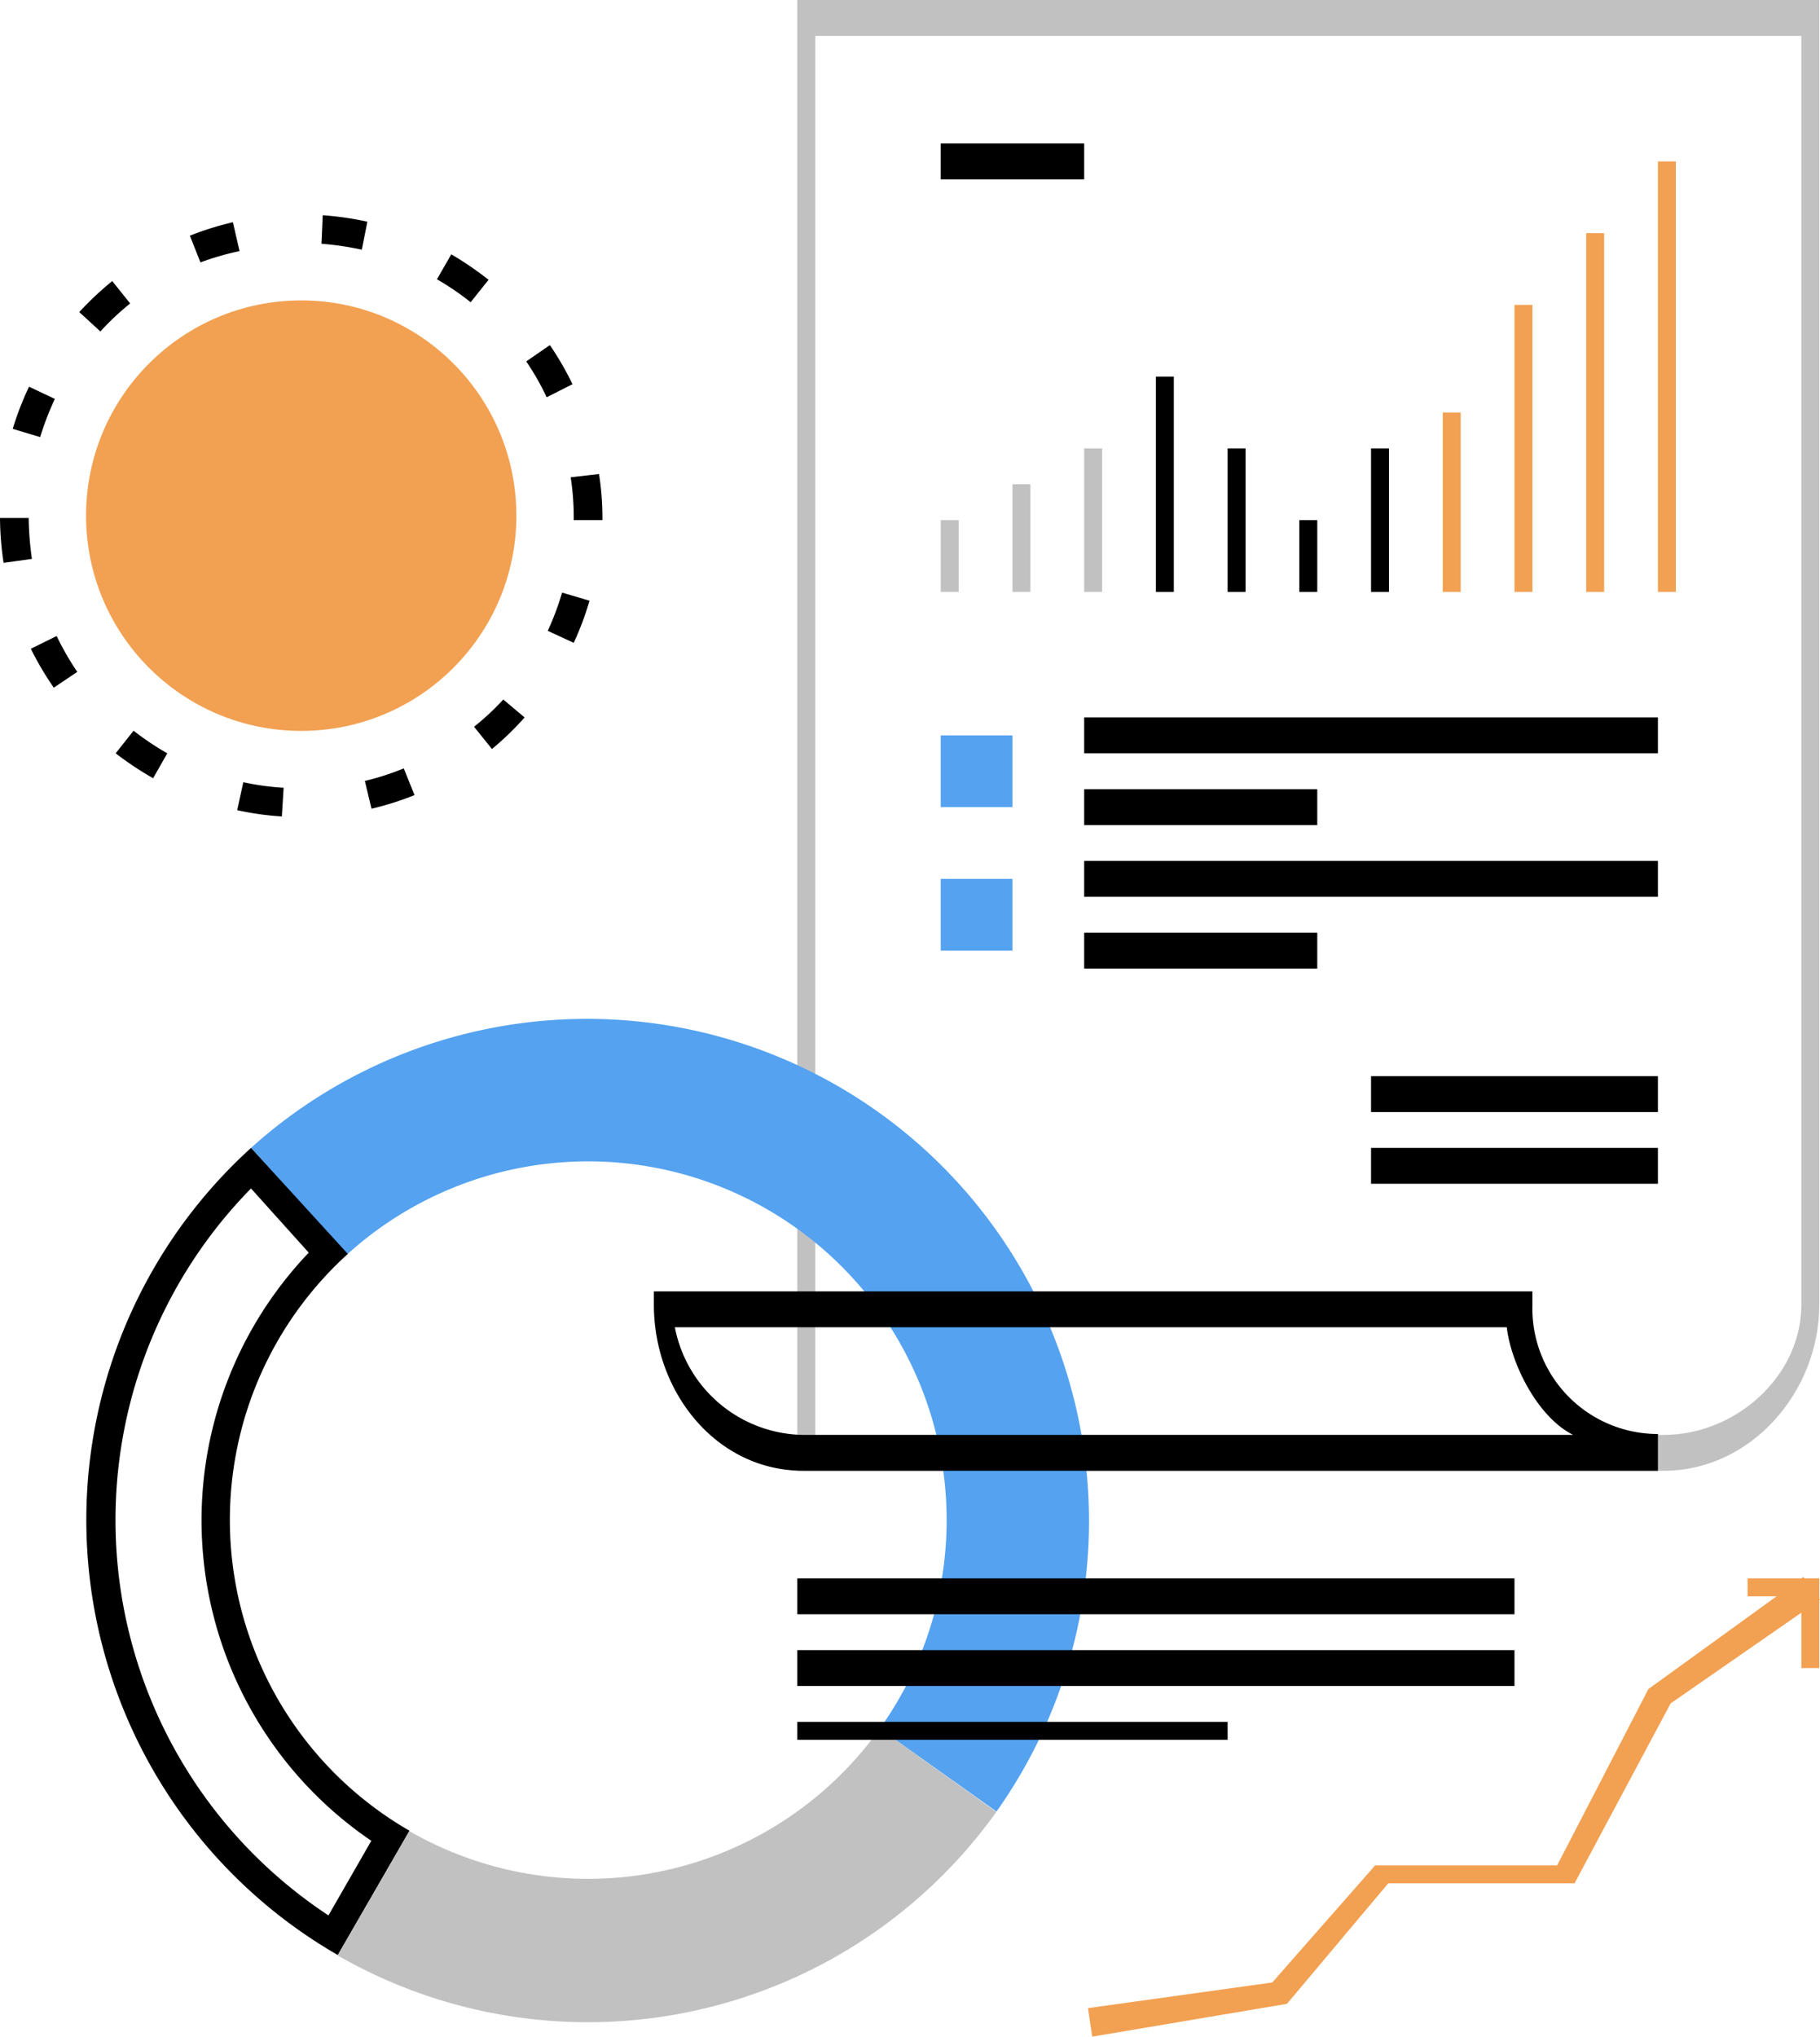
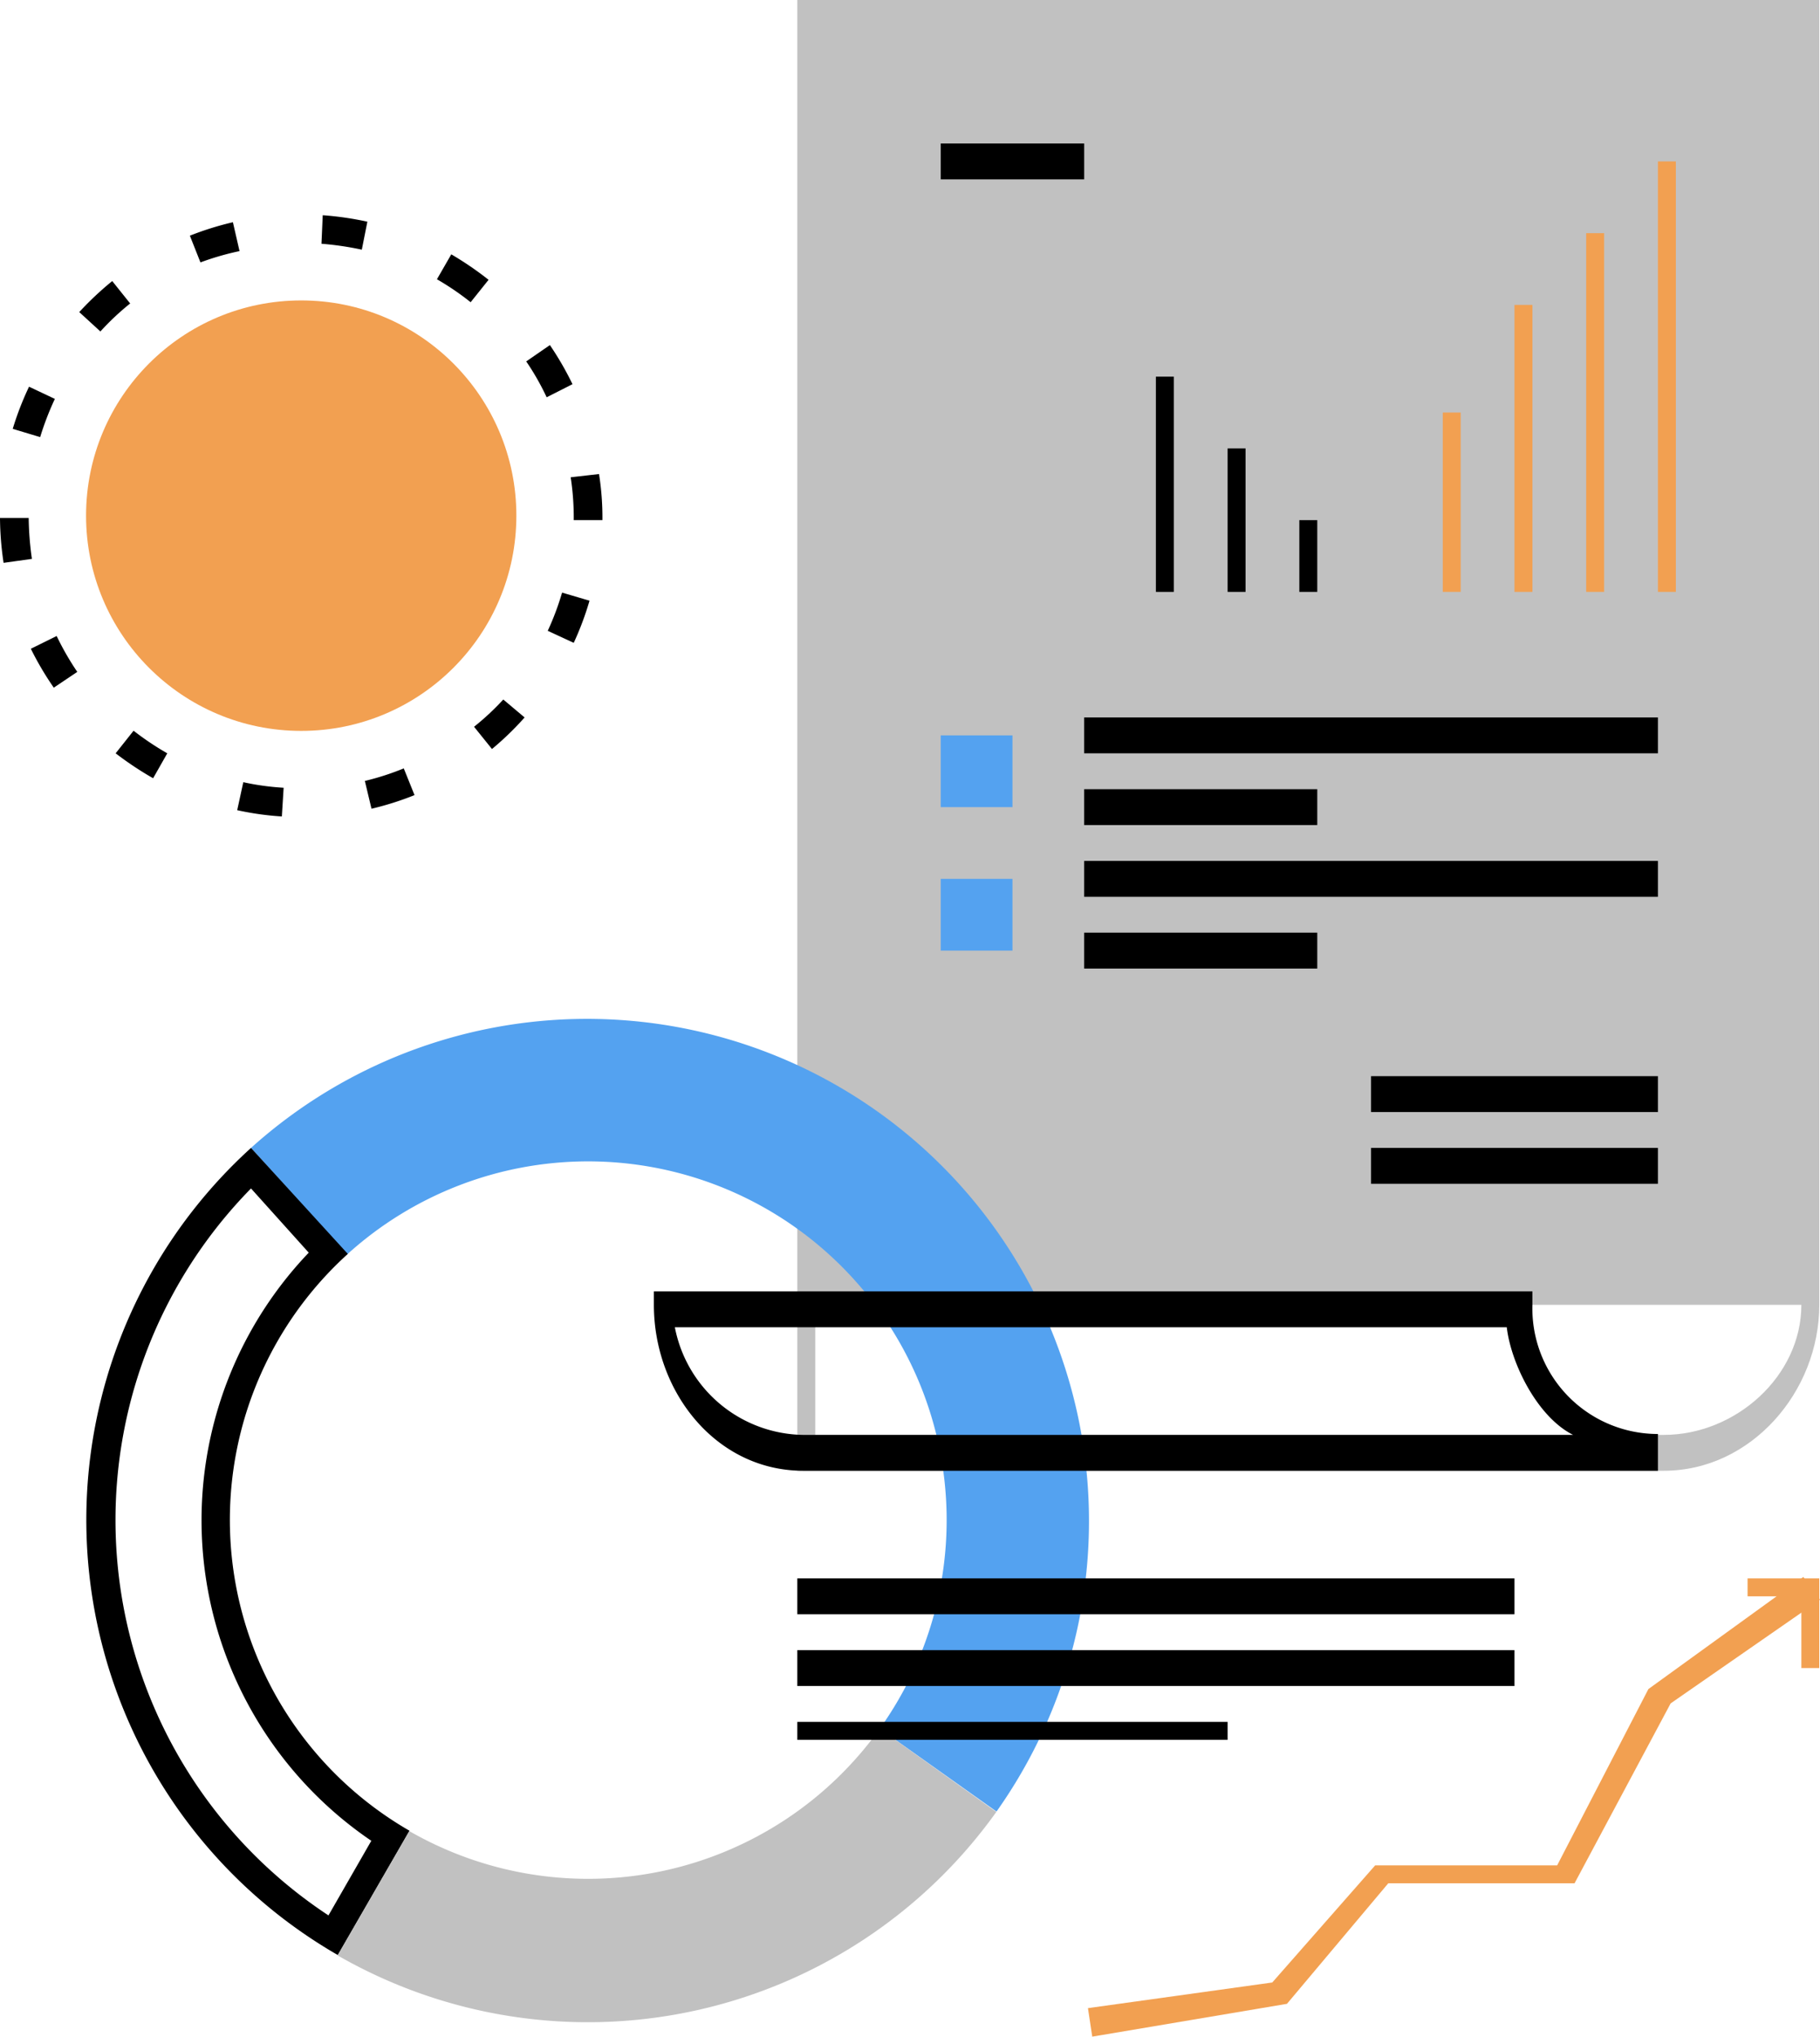
<svg xmlns="http://www.w3.org/2000/svg" viewBox="0 0 101.51 113.55">
  <defs>
    <style>.cls-1{fill:#c1c1c1;}.cls-2{fill:#54a2f0;}.cls-3{fill:#f2a051;}</style>
  </defs>
  <title>アセット 5</title>
  <g id="レイヤー_2" data-name="レイヤー 2">
    <g id="レイヤー_1-2" data-name="レイヤー 1">
-       <path class="cls-1" d="M92.8,82H44.47V0h57V72.75C101.47,77.61,97.65,82,92.8,82ZM45.47,80H92.8c4,0,7.67-3.27,7.67-7.25V2h-55Z" />
+       <path class="cls-1" d="M92.8,82H44.47V0h57V72.75C101.47,77.61,97.65,82,92.8,82ZM45.47,80H92.8c4,0,7.67-3.27,7.67-7.25h-55Z" />
      <path class="cls-2" d="M32.8,64.75A20,20,0,0,1,49.07,96.38L55.58,101A28,28,0,0,0,14,64l5.36,5.94A20,20,0,0,1,32.8,64.75Z" />
      <polygon class="cls-3" points="60.92 113.55 60.68 111.96 70.96 110.53 76.7 104 86.85 104 91.94 94.17 100.58 87.92 101.51 89.19 93.18 94.97 87.82 105 77.43 105 71.78 111.72 60.92 113.55" />
      <polygon class="cls-3" points="101.47 93 100.47 93 100.47 89 97.47 89 97.47 88 101.47 88 101.47 93" />
      <path d="M92.47,82H44.8c-4.85,0-8.33-4.39-8.33-9.25V72h49v.75a7,7,0,0,0,7,7.2ZM37.64,74a7.4,7.4,0,0,0,7.16,6H87.74c-2-1-3.47-4-3.7-6Z" />
      <path d="M14,66.26l3.22,3.58a21.6,21.6,0,0,0,3.49,32.79l-2.39,4.16A26.39,26.39,0,0,1,14,66.26ZM14,64A28,28,0,0,0,18.84,109l4-6.93A20,20,0,0,1,19.4,69.91L14,64Z" />
      <path class="cls-1" d="M49.07,96.38a20,20,0,0,1-26.24,5.71l-4,6.93a28,28,0,0,0,36.74-8Z" />
      <circle class="cls-3" cx="16.8" cy="28.75" r="12" />
      <path d="M15.72,45.52a16.22,16.22,0,0,1-2.49-.35l.34-1.56a14.32,14.32,0,0,0,2.25.31Zm5-.43-.37-1.55a14.84,14.84,0,0,0,2.17-.7l.6,1.49A16.73,16.73,0,0,1,20.72,45.09ZM8.54,43.39A18.57,18.57,0,0,1,6.45,42l1-1.26A16,16,0,0,0,9.33,42Zm18.9-1.63-1-1.24A14.43,14.43,0,0,0,28.07,39L29.26,40A16.59,16.59,0,0,1,27.44,41.76ZM3,38.34a16.92,16.92,0,0,1-1.28-2.17l1.44-.71a15.57,15.57,0,0,0,1.15,2Zm29-2.5-1.45-.67a15.22,15.22,0,0,0,.8-2.13l1.53.45A16.63,16.63,0,0,1,32,35.84ZM.2,31.38a17.43,17.43,0,0,1-.2-2.5l1.6,0a17.37,17.37,0,0,0,.18,2.28ZM33.6,29H32a14.86,14.86,0,0,0-.17-2.39l1.58-.18A15.48,15.48,0,0,1,33.6,29ZM2.24,24.37.71,23.91a16.78,16.78,0,0,1,.91-2.35l1.44.68A16.14,16.14,0,0,0,2.24,24.37Zm28.25-2.22a14.22,14.22,0,0,0-1.14-2l1.32-.91a16.89,16.89,0,0,1,1.26,2.18ZM5.6,18.48,4.42,17.4a17.69,17.69,0,0,1,1.84-1.73l1,1.25A14.39,14.39,0,0,0,5.6,18.48Zm20.65-1.63a15.17,15.17,0,0,0-1.88-1.28l.8-1.39a18.18,18.18,0,0,1,2.08,1.42ZM11.18,14.63l-.59-1.49a17.09,17.09,0,0,1,2.4-.75L13.36,14A15.28,15.28,0,0,0,11.18,14.63Zm9-.71a17.19,17.19,0,0,0-2.25-.33L18,12a17.58,17.58,0,0,1,2.49.36Z" />
      <rect x="44.47" y="88" width="40" height="2" />
      <rect x="44.47" y="92" width="40" height="2" />
      <rect x="44.47" y="96" width="24" height="1" />
      <rect class="cls-1" x="52.47" y="29" width="1" height="4" />
      <rect class="cls-1" x="56.47" y="27" width="1" height="6" />
      <rect class="cls-1" x="60.47" y="25" width="1" height="8" />
      <rect x="64.47" y="21" width="1" height="12" />
      <rect x="68.47" y="25" width="1" height="8" />
      <rect x="72.47" y="29" width="1" height="4" />
-       <rect x="76.47" y="25" width="1" height="8" />
      <rect class="cls-3" x="80.47" y="23" width="1" height="10" />
      <rect class="cls-3" x="84.47" y="17" width="1" height="16" />
      <rect class="cls-3" x="88.47" y="13" width="1" height="20" />
      <rect class="cls-3" x="92.47" y="9" width="1" height="24" />
      <rect class="cls-2" x="52.47" y="41" width="4" height="4" />
      <rect x="60.47" y="40" width="32" height="2" />
      <rect x="60.47" y="44" width="13" height="2" />
      <rect class="cls-2" x="52.47" y="49" width="4" height="4" />
      <rect x="60.47" y="48" width="32" height="2" />
      <rect x="76.47" y="60" width="16" height="2" />
      <rect x="52.47" y="8" width="8" height="2" />
      <rect x="76.47" y="64" width="16" height="2" />
      <rect x="60.47" y="52" width="13" height="2" />
    </g>
  </g>
</svg>